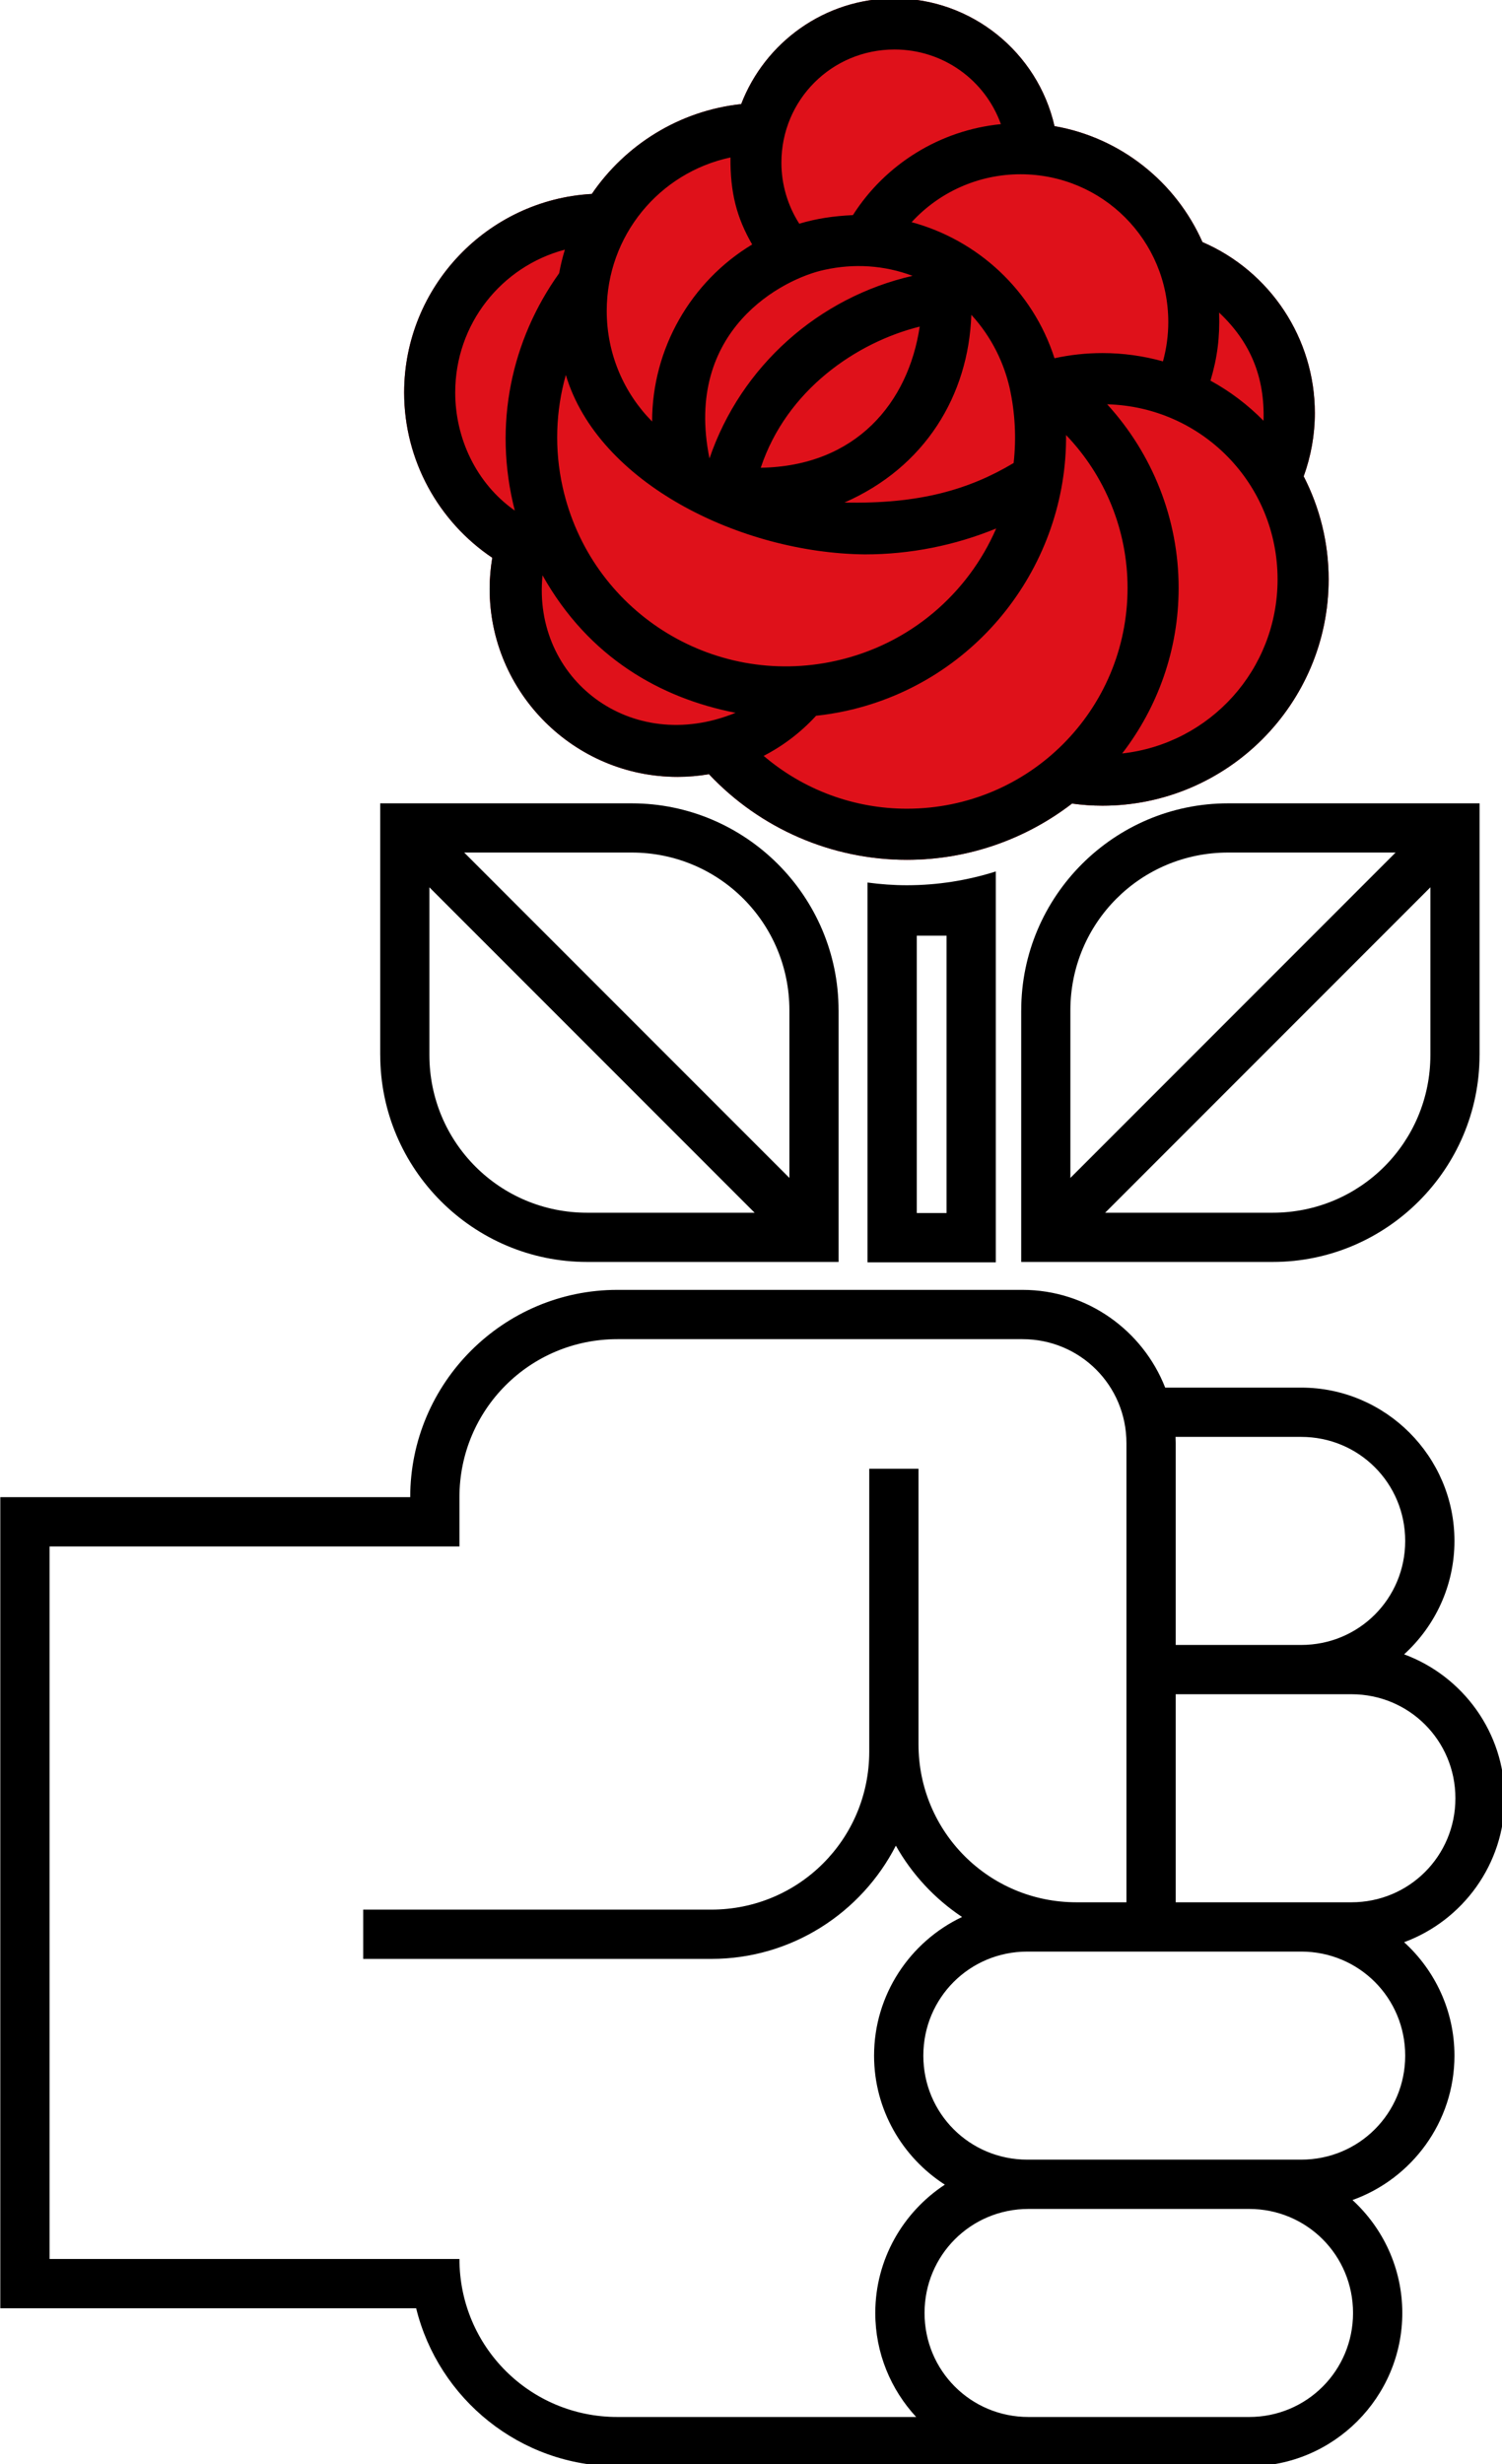
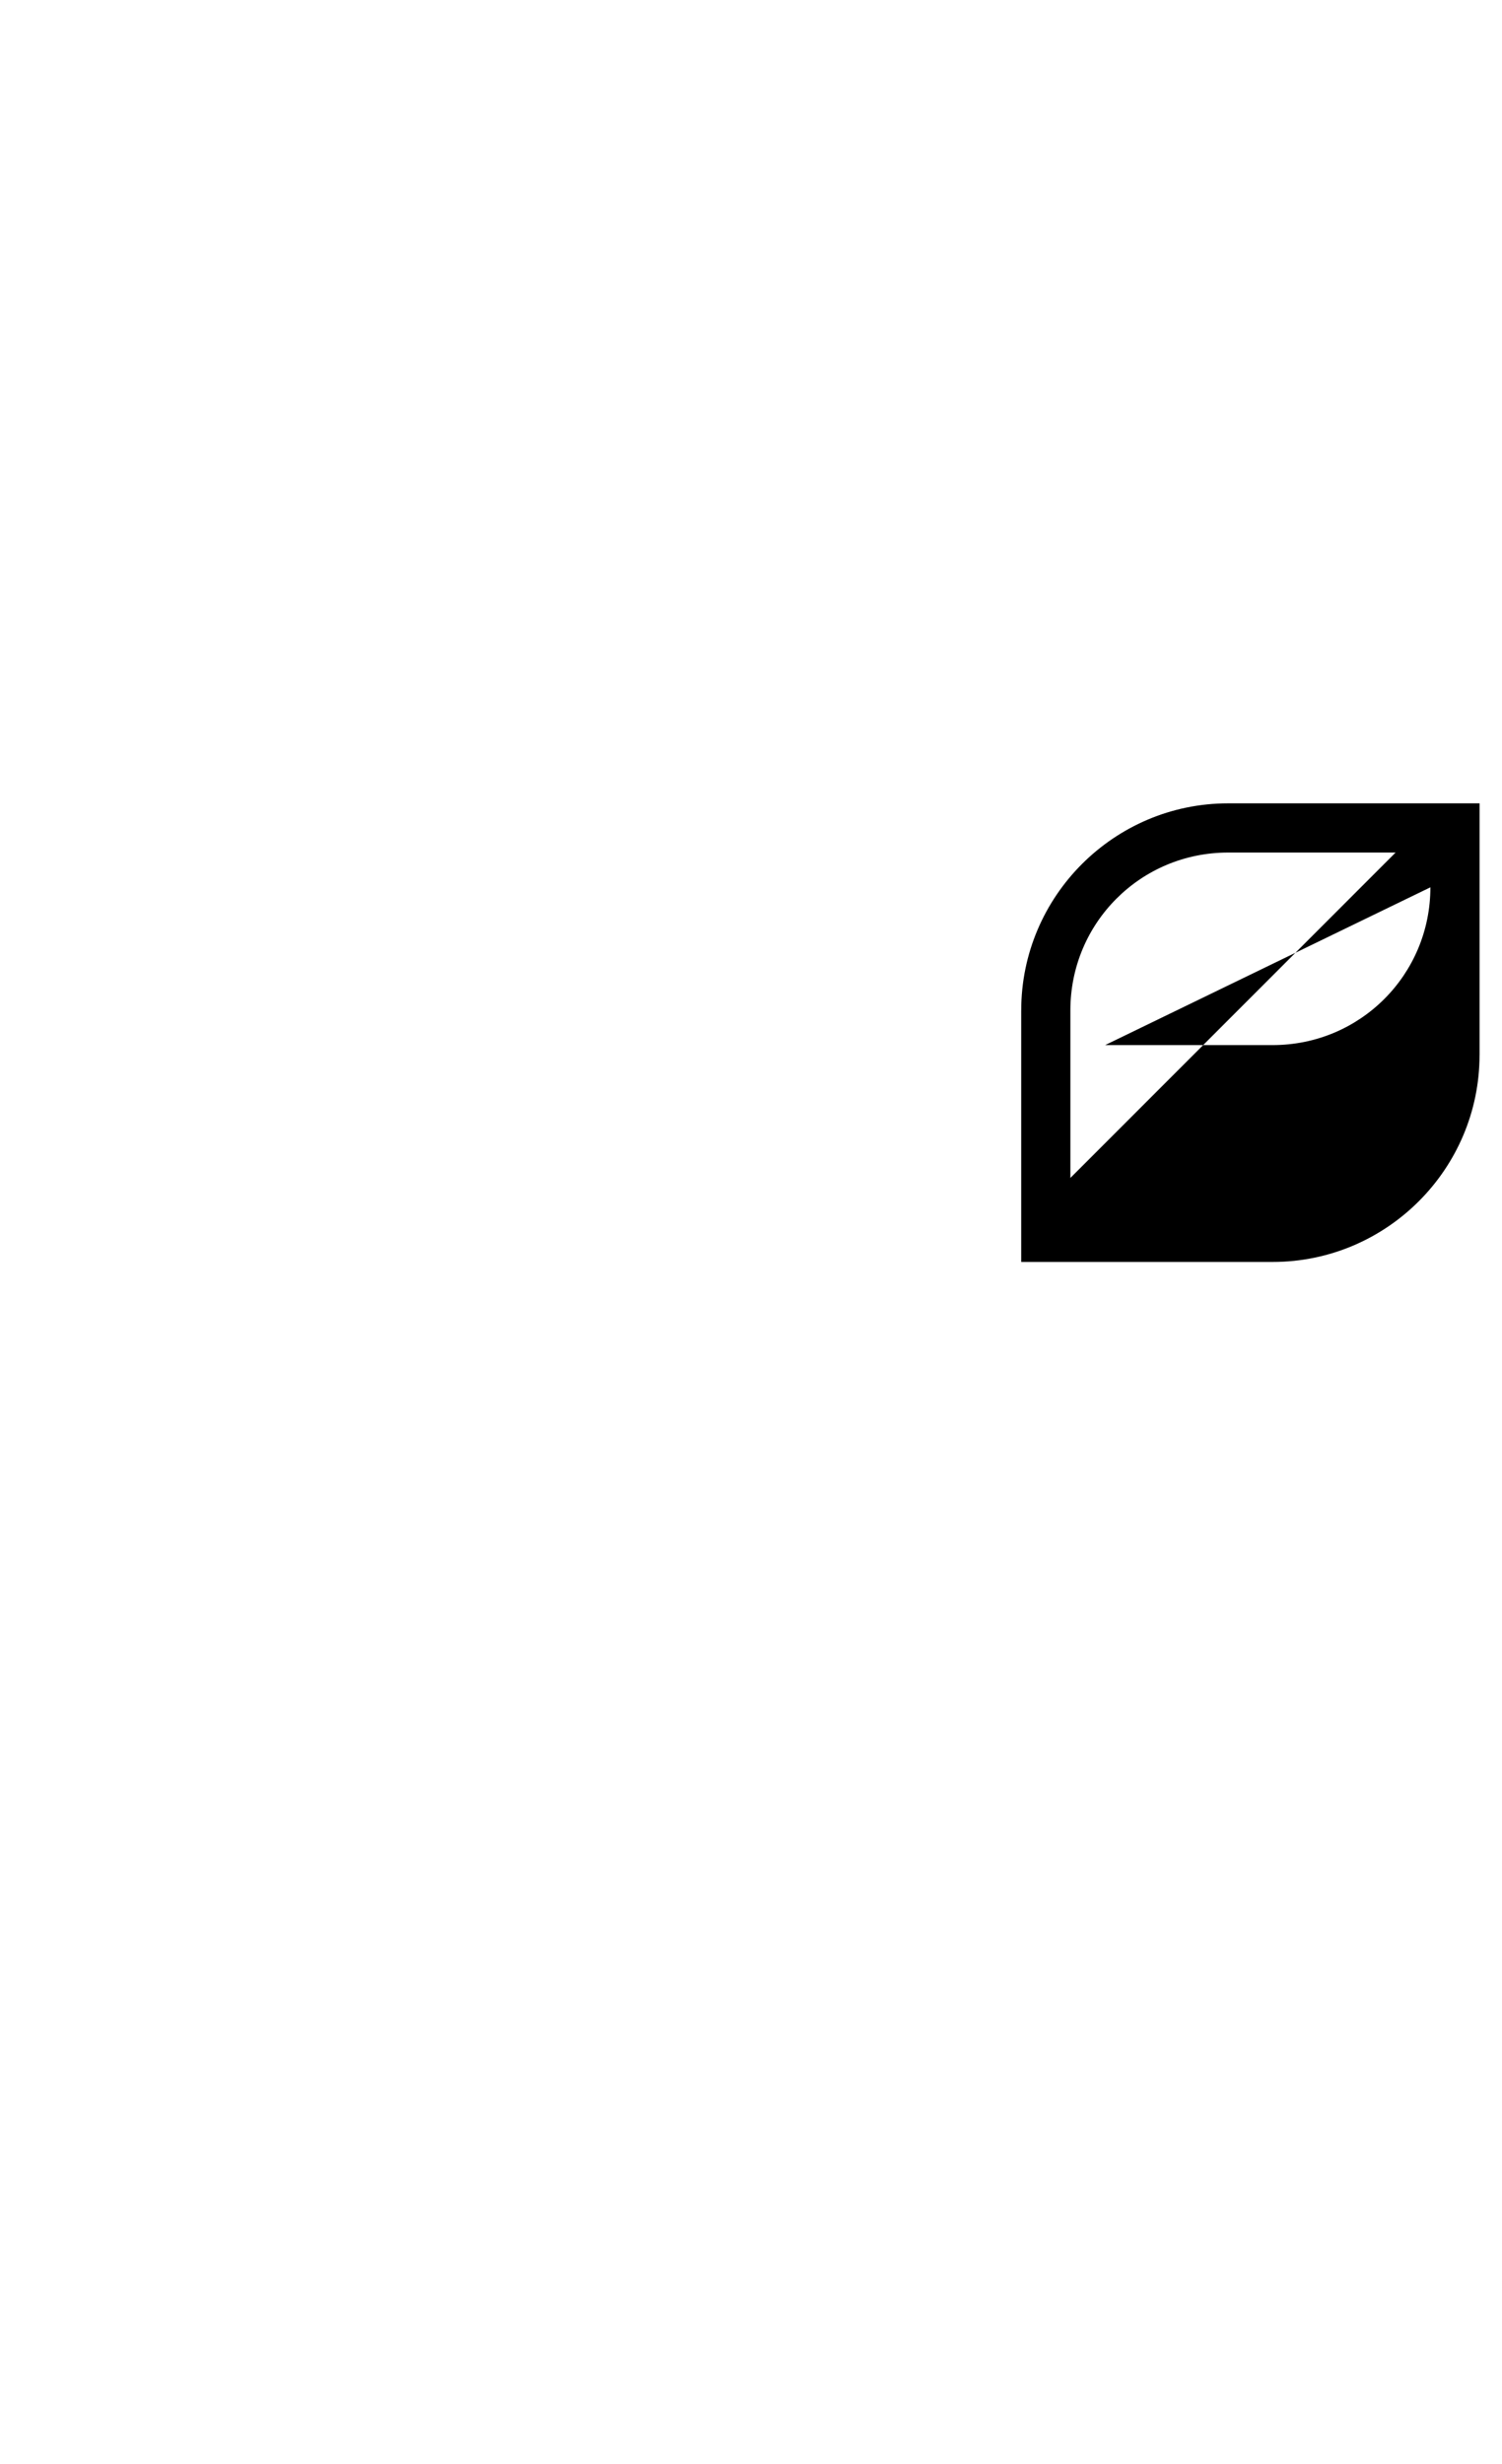
<svg xmlns="http://www.w3.org/2000/svg" width="412.344" height="676.08" version="1.1" viewBox="0 0 109.099 178.88">
  <g transform="translate(-13.906 73.972)">
-     <path transform="scale(.265)" d="m297.654-279.578c-19.12 0-35.524 12.059-42.018 28.949-17.021 1.839-31.779 11.186-40.949 24.621-28.601 1.598-51.438 25.42-51.438 54.408 0 18.586 9.439 35.369 24.154 45.26-0.471 2.806-0.719 5.657-0.719 8.527-1e-5 28.36 23.14 51.5 51.5 51.5 2.911 0 5.792-0.252 8.617-0.732 14.021 14.896 33.62 23.457 54.232 23.457 17.02 0 32.719-5.757 45.281-15.408 2.763 0.375 5.548 0.58 8.34 0.58 34.159 4e-6 62-27.841 62-62 0-10.16-2.48-19.752-6.84-28.229 2.014-5.562 3.059-11.432 3.059-17.355 0-20.433-12.23-38.815-30.809-46.824-7.256-16.412-22.381-28.606-40.549-31.76-4.608-20.207-22.72-34.994-43.863-34.994z" fill="#df111a" />
-     <path transform="scale(.265)" d="m221.682 74.225c-31.275 0.009-56.767 25.511-56.768 56.787h-112.357v222.203h113.986c6.084 24.799 28.522 43.287 55.154 43.287v-0.002h173.147c23.117 0 41.998-18.88 41.998-41.996 0-12.214-5.272-23.247-13.654-30.938 16.252-5.806 27.951-21.369 27.951-39.562 0-12.285-5.332-23.376-13.799-31.072 16.049-5.914 27.561-21.379 27.561-39.428 0-18.049-11.511-33.518-27.561-39.434 8.466-7.694 13.799-18.782 13.799-31.066-5e-5 -23.116-18.881-42.004-41.998-42.004h-2e-3v2e-3h-37.287c-6.126-15.637-21.371-26.777-39.123-26.777zm0.016 13.5h111.031v2e-3c15.82 0 28.502 12.675 28.502 28.496v125.779h-13.709v-0.002c-23.986 0-43.288-19.299-43.289-43.285v-75.49h-13.5v77.494c-1e-3 23.986-19.303 43.285-43.289 43.285h-95.416v13.5h95.416v2e-3c22.014 0 41.164-12.632 50.58-31.018 4.428 7.853 10.669 14.556 18.15 19.535-14.226 6.744-24.117 21.252-24.117 37.98 0 14.808 7.755 27.868 19.4 35.35-11.463 7.518-19.068 20.482-19.068 35.15 0 10.977 4.26 20.998 11.207 28.496h-81.898c-23.986 0-43.288-19.299-43.289-43.285h-112.352v-195.203h112.352v-13.5c1e-3 -23.986 19.303-43.285 43.289-43.285zm152.992 26.777h34.451c15.821 0 28.496 12.681 28.496 28.502 0 15.82-12.675 28.496-28.496 28.496h-34.41v-55.275h2e-3v-2e-3c0-0.577-0.02-1.149-0.043-1.721zm0.041 70.5h48.172c15.821 0 28.496 12.681 28.496 28.502 0 15.82-12.675 28.496-28.496 28.496h-48.172zm-40.676 70.5h75.086c15.821 0 28.496 12.681 28.496 28.502 0 15.82-12.675 28.496-28.496 28.496h-75.086c-15.821 0-28.496-12.676-28.496-28.496s12.675-28.502 28.496-28.502zm0.332 70.5h60.457c15.821 0 28.496 12.681 28.496 28.502 0 15.82-12.675 28.496-28.496 28.496h-60.457c-15.821 0-28.496-12.676-28.496-28.496s12.675-28.502 28.496-28.502z" />
-     <path d="m103.108-15.651c-8.277 0-15.024 6.748-15.024 15.025h-0.002v18.268l18.268-5.29e-4v5.29e-4c8.277 0 15.024-6.748 15.024-15.025h2e-3v-18.268s-18.268 0-18.268 5.29e-4zm0 3.572h12.168l-23.622 23.622v-12.169c2.64e-4 -6.346 5.107-11.453 11.454-11.453zm14.696 2.524v12.171c-2.7e-4 6.346-5.107 11.452-11.454 11.453l-12.171 3e-4z" />
-     <path transform="scale(.265)" d="m325.42-40.403c-7.706 2.443-15.895 3.779-24.385 3.779-3.63 1e-6 -7.225-0.265-10.773-0.744v104.043h35.158zm-21.658 17.586h8.158v75.992h-8.158z" />
-     <path d="m59.791-15.651c8.277 0 15.024 6.748 15.024 15.025h2e-3v18.268s-18.268 0-18.268-5.29e-4v5.29e-4c-8.277 0-15.024-6.748-15.024-15.025h-0.002v-18.268s18.268 0 18.268 5.29e-4zm0 3.572h-12.168l23.622 23.622v-12.169c-2.7e-4 -6.346-5.107-11.453-11.454-11.453zm-14.696 2.524v12.171c2.65e-4 6.346 5.107 11.453 11.454 11.453h12.17z" />
-     <path transform="scale(.265)" d="m297.654-279.578c-19.12 0-35.524 12.059-42.018 28.949-17.021 1.839-31.779 11.186-40.949 24.621-28.601 1.598-51.438 25.42-51.438 54.408 0 18.586 9.439 35.369 24.154 45.26-0.471 2.806-0.719 5.657-0.719 8.527-1e-5 28.36 23.14 51.5 51.5 51.5 2.911 0 5.792-0.252 8.617-0.732 14.021 14.896 33.62 23.457 54.232 23.457 17.02 0 32.719-5.757 45.281-15.408 2.763 0.375 5.548 0.58 8.34 0.58 34.159 4e-6 62-27.841 62-62 0-10.16-2.48-19.752-6.84-28.229 2.014-5.562 3.059-11.432 3.059-17.355 0-20.433-12.23-38.815-30.809-46.824-7.256-16.412-22.381-28.606-40.549-31.76-4.608-20.207-22.72-34.994-43.863-34.994zm0 14c13.351-1e-5 24.828 8.384 29.162 20.449-16.61 1.649-31.587 10.852-40.561 24.92-5.396 0.251-9.983 0.947-14.703 2.35-3.182-4.966-4.898-10.761-4.898-16.719 0-17.204 13.796-31 31-31zm-44.963 29.572c-0.069 9.738 1.73 16.524 5.951 23.844-16.839 10.14-27.439 28.593-27.422 48.498-7.698-7.761-12.441-18.458-12.441-30.311-1e-5 -20.652 14.43-37.869 33.912-42.031zm79.508 4.605c22.45 0 40.5 18.05 40.5 40.5 0 3.646-0.494 7.264-1.457 10.76-5.284-1.472-10.842-2.275-16.586-2.275-4.429 0-8.836 0.478-13.15 1.414-5.976-18.65-21.088-32.379-39.156-37.272 7.557-8.246 18.322-13.127 29.85-13.127zm-124.893 20.654c-0.651 2.105-1.17 4.264-1.574 6.463-12.965 18.139-18.221 41.342-12.153 65.02-10.638-7.487-16.33-19.905-16.33-32.337 0-18.835 12.708-34.566 30.057-39.147zm95.299 7.174c-25.692 5.867-47.026 24.707-55.663 50.025-7.174-35.218 20.186-49.288 31.569-51.682 8.045-1.763 16.244-1.276 24.094 1.656zm84.027 10.066c8.601 8.078 12.555 17.713 12.174 29.639-4.268-4.336-9.162-8.054-14.541-10.994 1.901-6.341 2.593-11.956 2.367-18.645zm-57.43 20.572c1.547 6.976 1.857 13.926 1.107 20.639-12.204 7.295-25.912 11.277-46.367 10.824 22.065-9.672 33.989-29.295 34.773-51.425 5.855 6.384 9.006 13.569 10.487 19.962zm-24.637-16.732c-3.098 20.742-17.363 38.236-43.574 38.672 7.078-21.299 26.215-34.357 43.574-38.672zm-97 13.25c8.885 29.724 48.04 48.793 81.943 49.156 12.408 1e-5 24.638-2.434 36.02-7.098-7.722 17.788-23.563 31.735-44.008 36.268-33.915 7.519-67.325-13.766-74.844-47.682-2.275-10.262-1.9-20.78 0.889-30.645zm148.377 8.033c25.991 0.68 46.713 21.806 46.713 47.967 0 24.764-18.567 45.023-42.596 47.693 9.691-12.576 15.475-28.307 15.475-45.365-1e-5 -18.883-7.188-36.745-19.592-50.295zm-11.262 8.424c10.664 11.114 16.854 26.042 16.854 41.871 0 33.496-27.004 60.5-60.5 60.5-14.509 1e-6 -28.386-5.216-39.244-14.477 5.357-2.764 10.23-6.468 14.369-10.988 2.79-0.302 5.589-0.748 8.391-1.369 35.939-7.968 60.411-40.112 60.131-75.537zm-143.498 38.437c12.665 22.555 32.407 33.663 52.912 37.654-28.83 11.781-55.769-9.398-52.912-37.654z" />
+     <path d="m103.108-15.651c-8.277 0-15.024 6.748-15.024 15.025h-0.002v18.268l18.268-5.29e-4v5.29e-4c8.277 0 15.024-6.748 15.024-15.025h2e-3v-18.268s-18.268 0-18.268 5.29e-4zm0 3.572h12.168l-23.622 23.622v-12.169c2.64e-4 -6.346 5.107-11.453 11.454-11.453zm14.696 2.524c-2.7e-4 6.346-5.107 11.452-11.454 11.453l-12.171 3e-4z" />
  </g>
</svg>